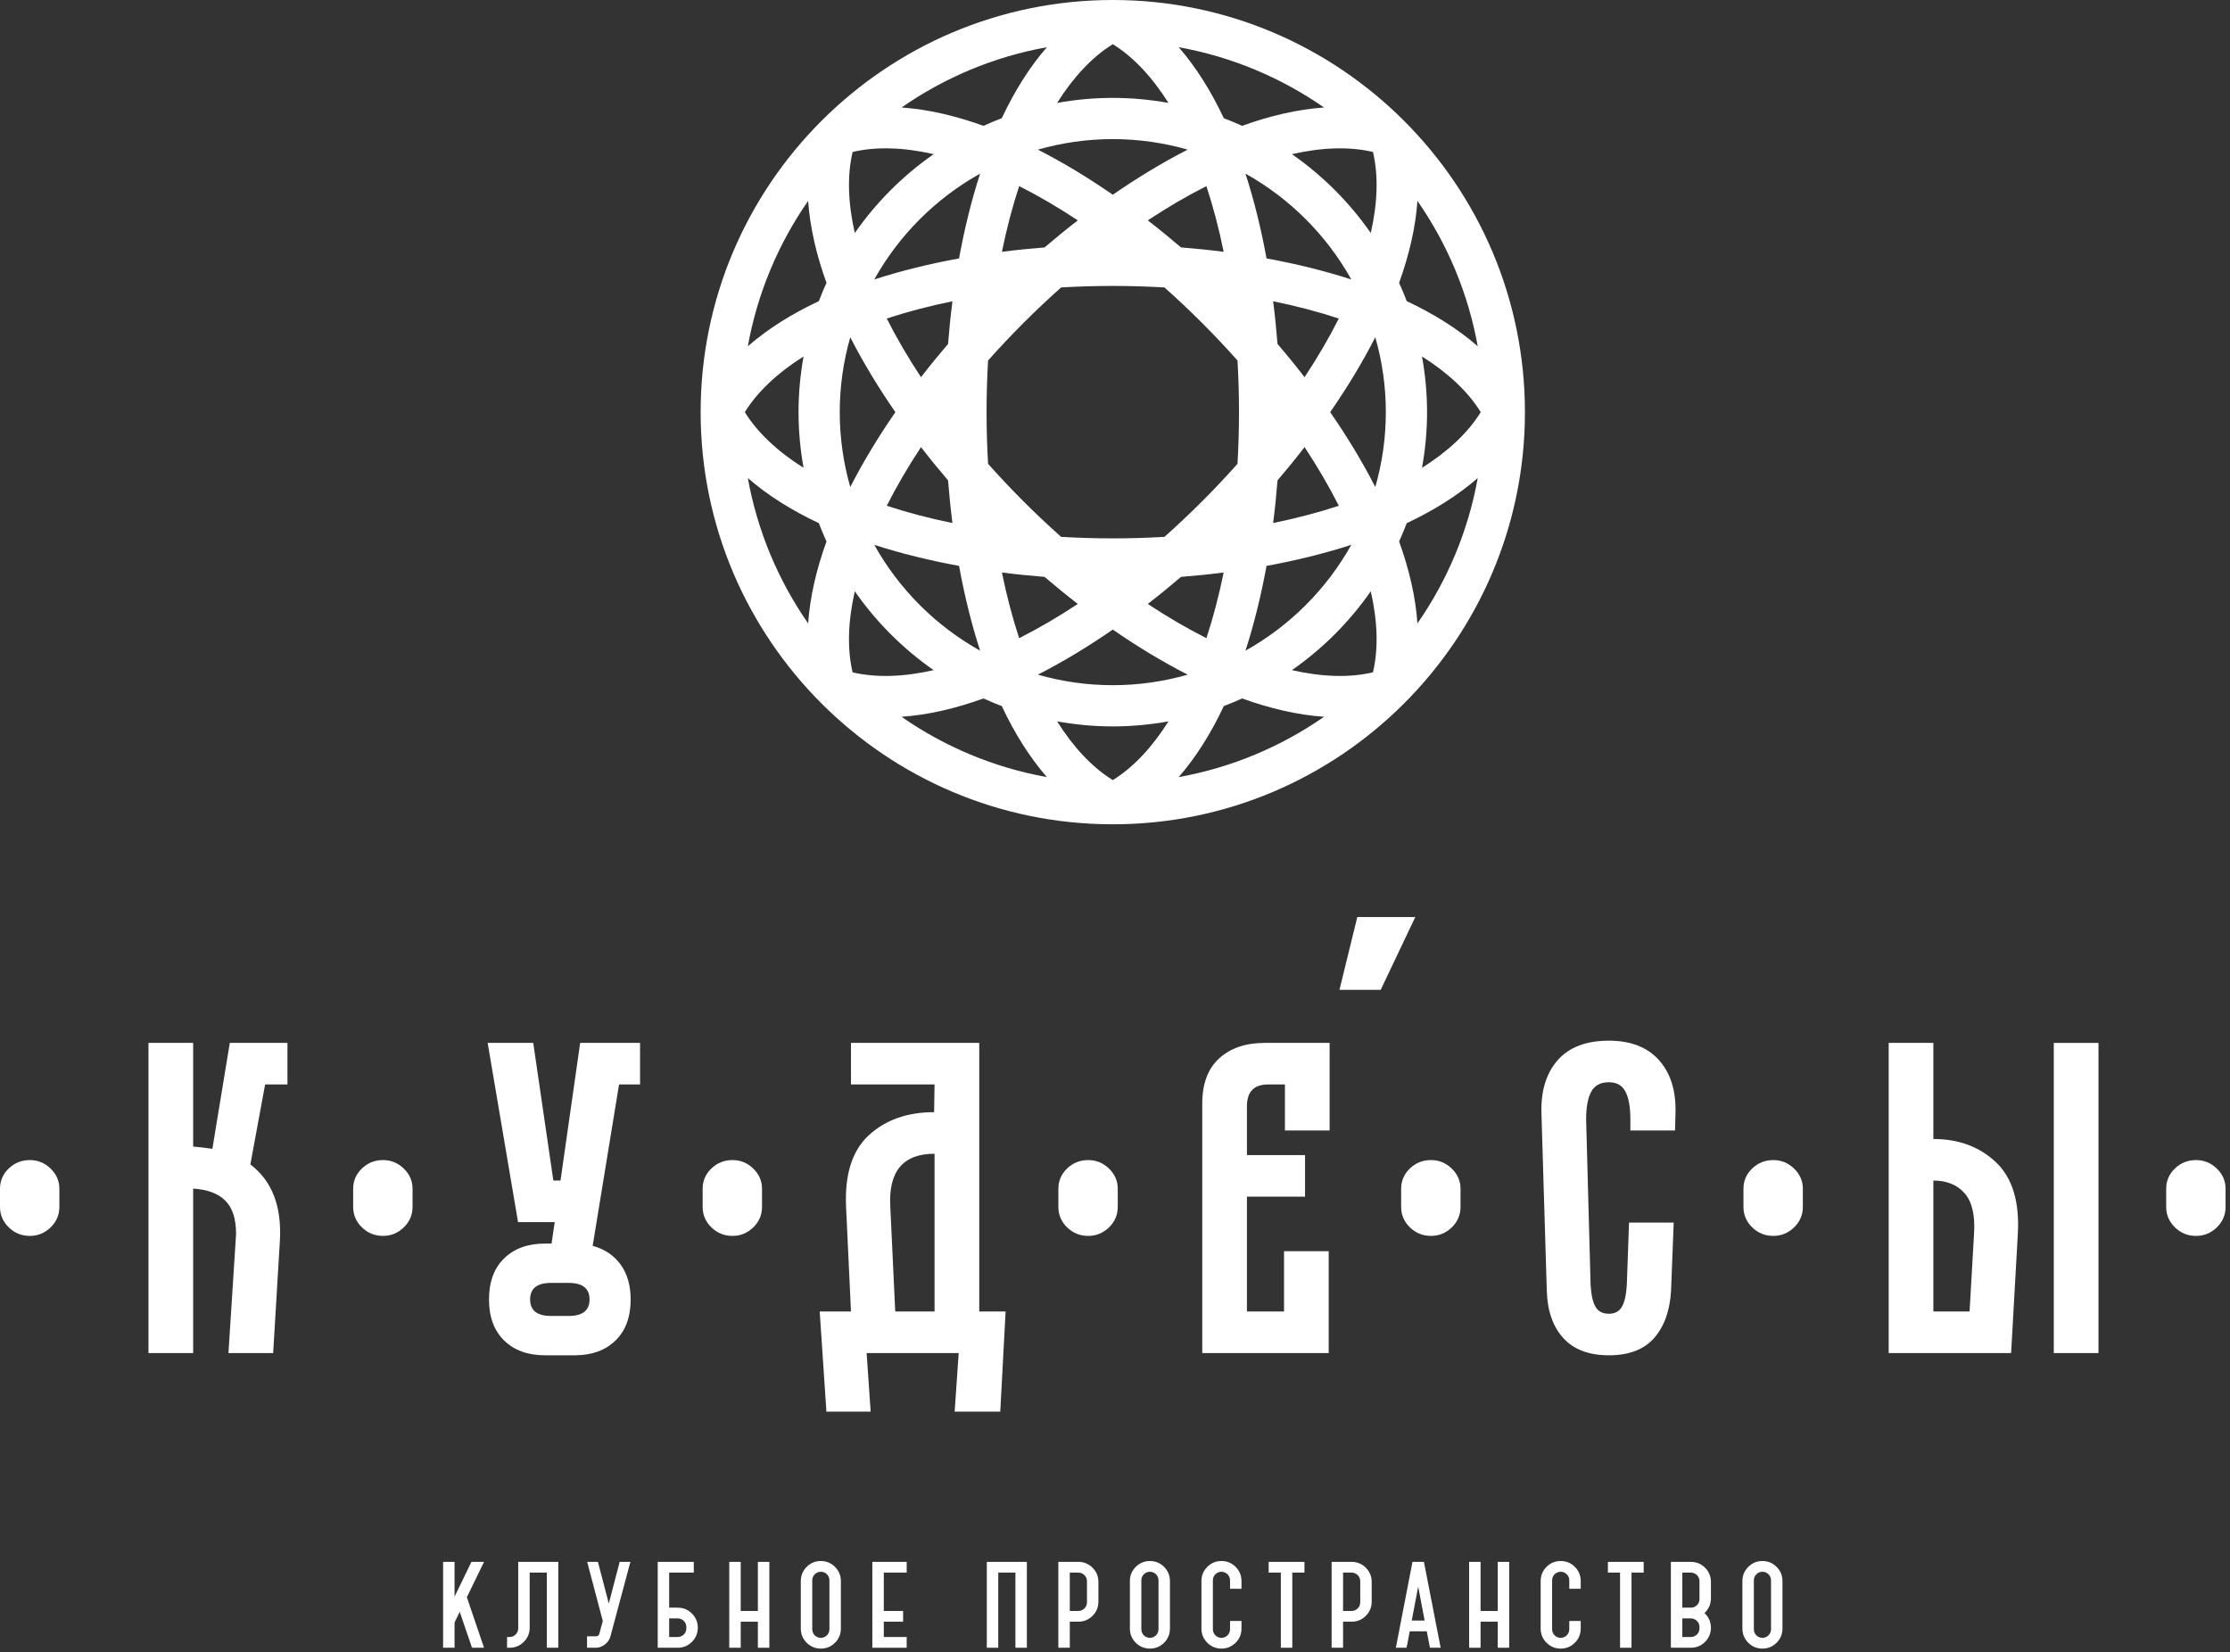
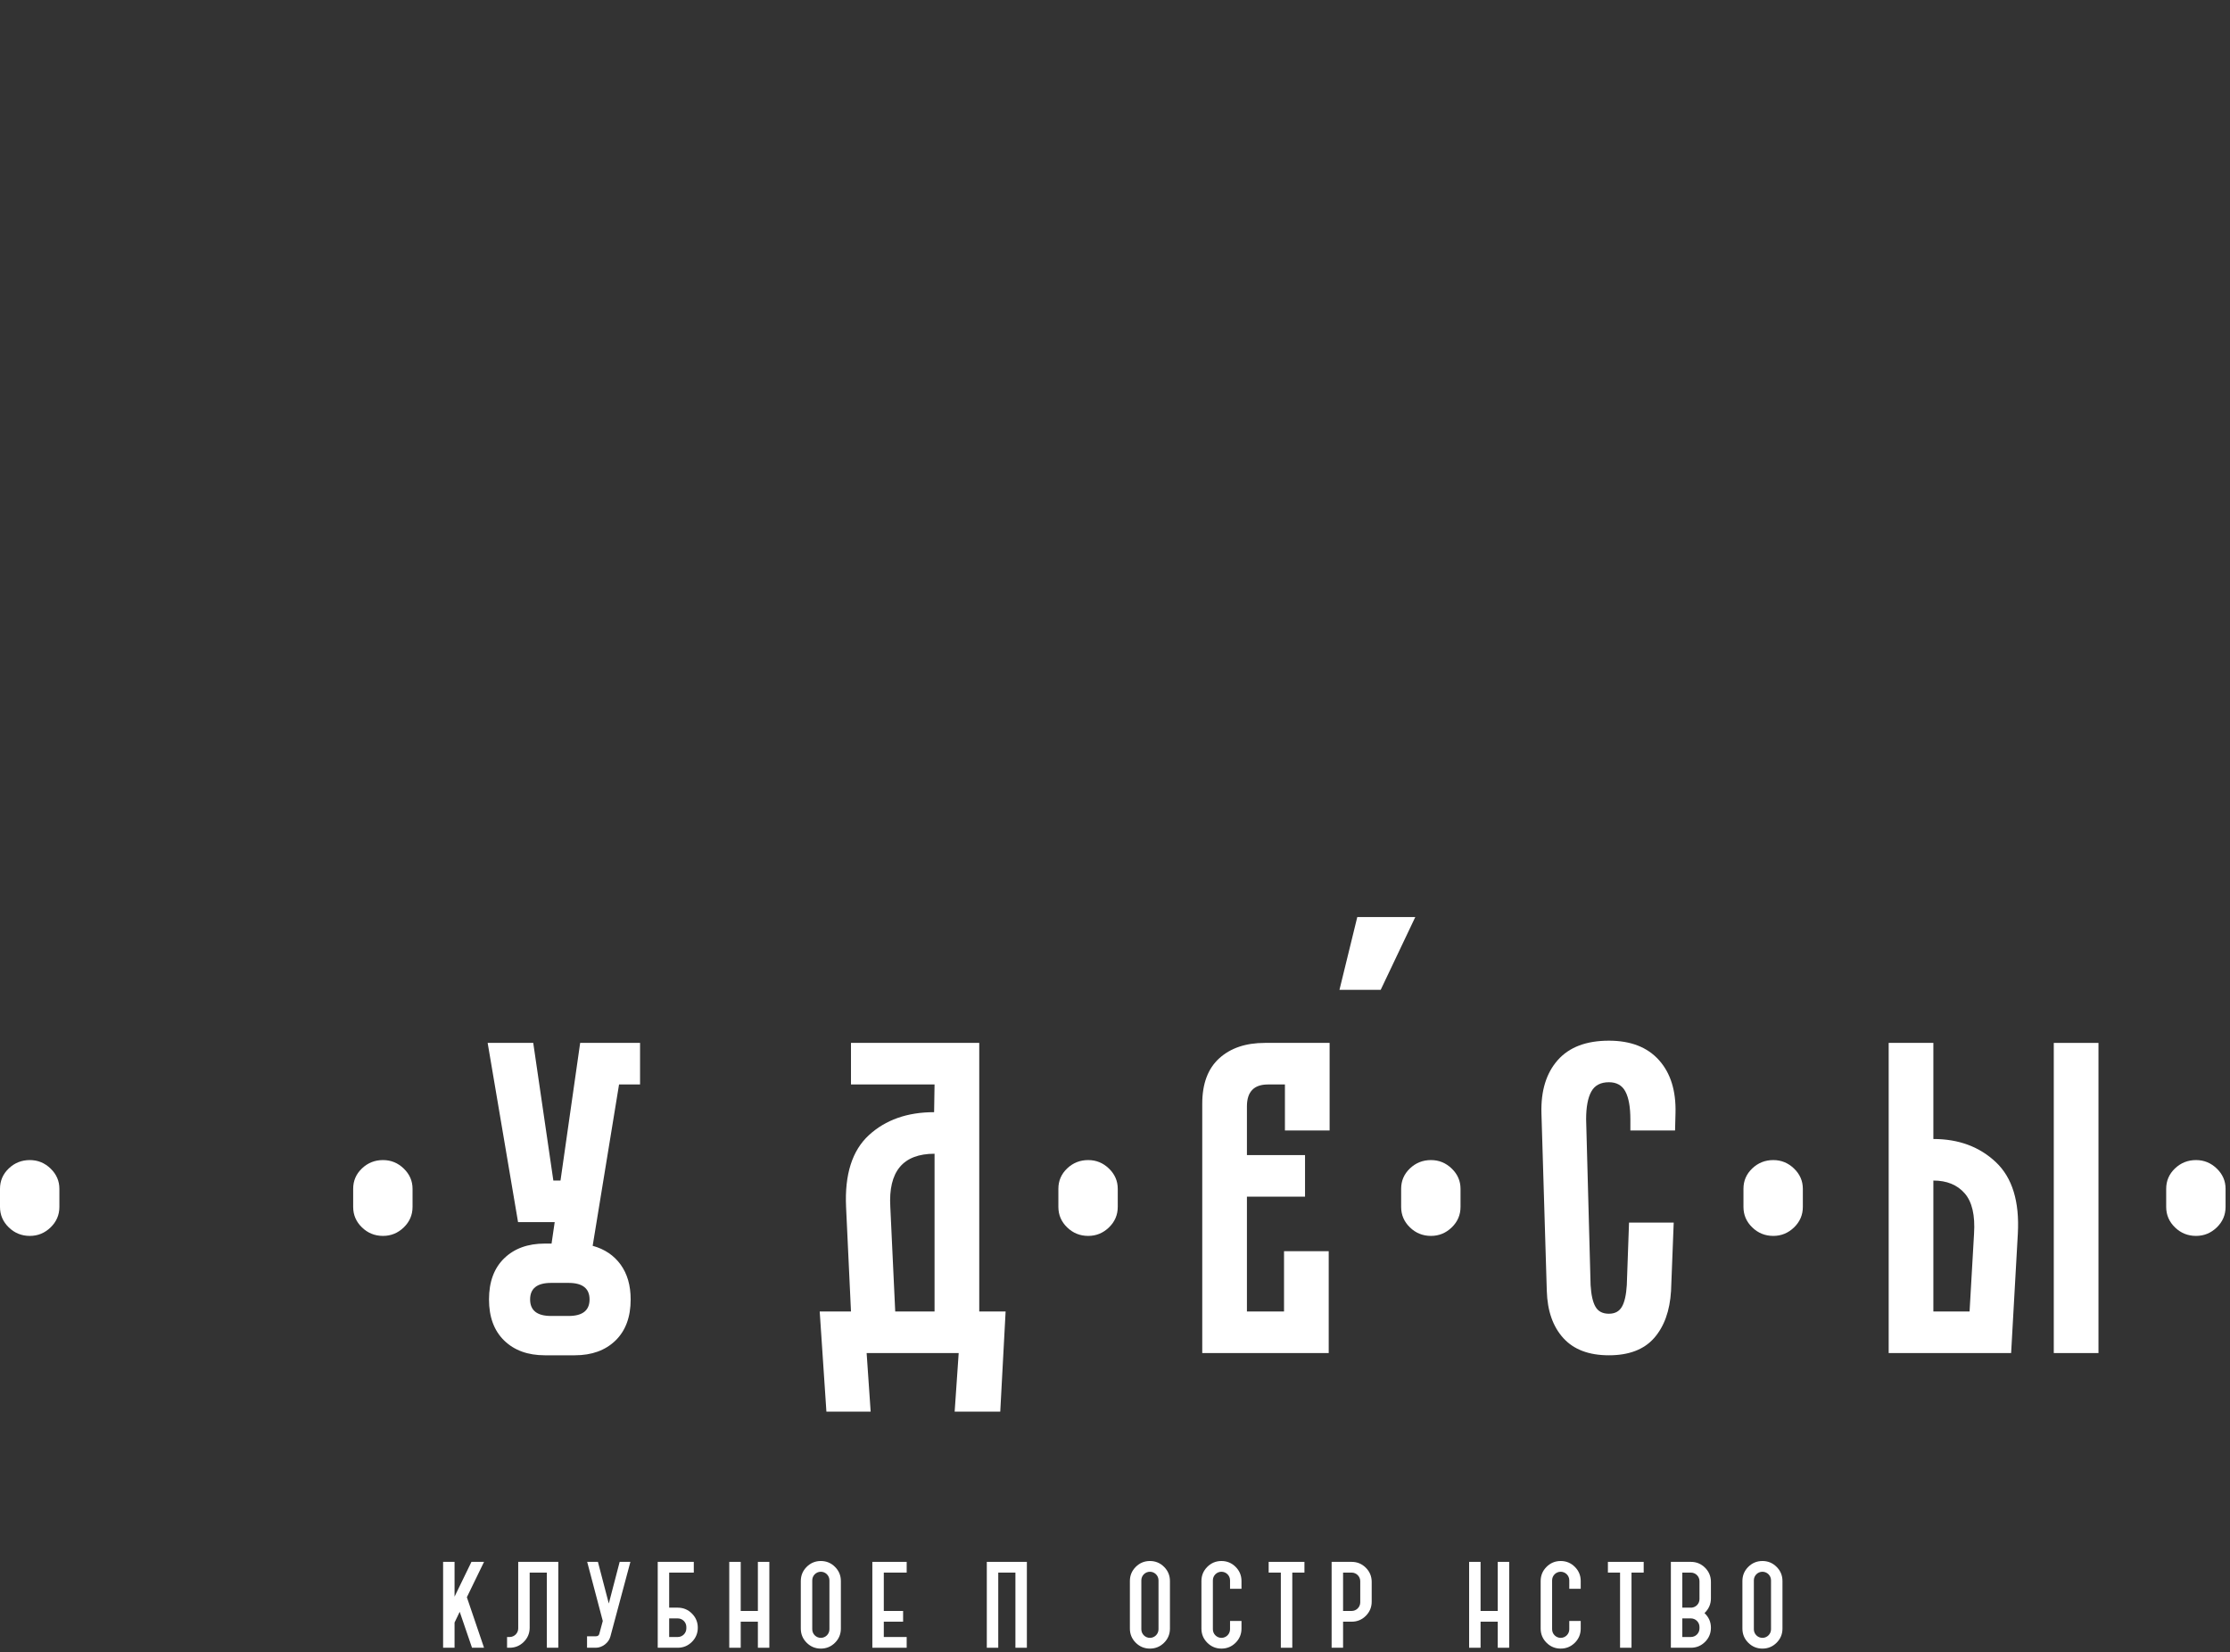
<svg xmlns="http://www.w3.org/2000/svg" width="409" height="303" viewBox="0 0 409 303" fill="none">
  <rect x="0" y="0" width="409" height="303" fill="#333333" stroke="none" />
  <path d="M81.269 302.207V286.456H83.369V292.835L86.467 286.456H88.776L85.627 292.94L88.776 302.207H86.572L84.315 295.617L83.369 297.585V302.207H81.269Z" fill="white" />
  <path d="M92.999 302.207V300.236H93.471C94.337 300.236 95.047 299.528 95.047 298.661V286.456H102.396V302.207H100.296V288.425H97.147V298.531C97.147 299.555 96.779 300.421 96.069 301.129C95.361 301.837 94.496 302.207 93.471 302.207H92.999Z" fill="white" />
  <path d="M107.668 302.207V300.105H109.296C109.636 300.105 109.847 299.948 109.925 299.633L110.555 297.297L107.695 286.456H109.664L111.659 294.096L113.653 286.456H115.621L111.947 300.159C111.659 301.287 110.451 302.207 109.296 302.207H107.668Z" fill="white" />
  <path d="M122.732 296.825V300.236H124.307C125.173 300.236 125.881 299.528 125.881 298.661V298.399C125.881 297.533 125.173 296.825 124.307 296.825H122.732ZM120.632 302.207V286.456H127.247V288.425H122.732V294.856H124.307C125.331 294.856 126.197 295.224 126.905 295.933C127.613 296.641 127.981 297.507 127.981 298.531C127.981 299.555 127.613 300.421 126.905 301.129C126.197 301.837 125.331 302.207 124.307 302.207H120.632" fill="white" />
  <path d="M139.001 302.207V297.428H135.853V302.207H133.752V286.456H135.853V295.46H139.001V286.456H141.103V302.207H139.001Z" fill="white" />
  <path d="M148.973 298.82C148.973 299.685 149.683 300.393 150.548 300.393C151.415 300.393 152.123 299.685 152.123 298.82V289.841C152.123 288.976 151.415 288.268 150.548 288.268C149.683 288.268 148.973 288.976 148.973 289.841V298.82ZM146.873 289.975C146.873 288.949 147.241 288.084 147.949 287.376C148.659 286.667 149.524 286.299 150.548 286.299C151.572 286.299 152.437 286.667 153.147 287.376C153.855 288.084 154.223 288.949 154.223 289.975V298.688C154.223 299.713 153.855 300.579 153.147 301.287C152.437 301.995 151.572 302.363 150.548 302.363C149.524 302.363 148.659 301.995 147.949 301.287C147.241 300.579 146.873 299.713 146.873 298.688V289.975" fill="white" />
  <path d="M159.995 302.207V286.456H166.293V288.425H162.095V295.46H165.637V297.428H162.095V300.236H166.293V302.207H159.995Z" fill="white" />
  <path d="M186.237 302.207V288.425H183.088V302.207H180.988V286.456H188.336V302.207H186.237Z" fill="white" />
-   <path d="M196.209 288.425V295.46H197.784C198.651 295.46 199.359 294.751 199.359 293.884V289.999C199.359 289.133 198.651 288.425 197.784 288.425H196.209ZM194.109 302.207V286.456H197.784C198.808 286.456 199.673 286.825 200.383 287.533C201.091 288.241 201.457 289.108 201.457 290.132V293.755C201.457 294.776 201.091 295.643 200.383 296.352C199.673 297.061 198.808 297.428 197.784 297.428H196.209V302.207H194.109Z" fill="white" />
  <path d="M209.331 298.82C209.331 299.685 210.039 300.393 210.905 300.393C211.771 300.393 212.48 299.685 212.48 298.82V289.841C212.48 288.976 211.771 288.268 210.905 288.268C210.039 288.268 209.331 288.976 209.331 289.841V298.82ZM207.231 289.975C207.231 288.949 207.597 288.084 208.305 287.376C209.016 286.667 209.881 286.299 210.905 286.299C211.928 286.299 212.796 286.667 213.504 287.376C214.212 288.084 214.577 288.949 214.577 289.975V298.688C214.577 299.713 214.212 300.579 213.504 301.287C212.796 301.995 211.928 302.363 210.905 302.363C209.881 302.363 209.016 301.995 208.305 301.287C207.597 300.579 207.231 299.713 207.231 298.688V289.975Z" fill="white" />
  <path d="M222.451 298.82C222.451 299.685 223.159 300.393 224.024 300.393C224.891 300.393 225.599 299.685 225.599 298.82V297.297H227.699V298.688C227.699 299.713 227.332 300.579 226.624 301.287C225.915 301.995 225.048 302.363 224.024 302.363C223.001 302.363 222.135 301.995 221.425 301.287C220.717 300.579 220.351 299.713 220.351 298.688V289.975C220.351 288.949 220.717 288.084 221.425 287.376C222.135 286.667 223.001 286.299 224.024 286.299C225.048 286.299 225.915 286.667 226.624 287.376C227.332 288.084 227.699 288.949 227.699 289.975V291.391H225.599V289.841C225.599 288.976 224.891 288.268 224.024 288.268C223.159 288.268 222.451 288.976 222.451 289.841V298.82Z" fill="white" />
  <path d="M232.684 288.425V286.456H239.245V288.425H237.016V302.207H234.915V288.425H232.684Z" fill="white" />
  <path d="M246.331 288.425V295.46H247.905C248.771 295.46 249.48 294.751 249.48 293.884V289.999C249.48 289.133 248.771 288.425 247.905 288.425H246.331ZM244.231 302.207V286.456H247.905C248.929 286.456 249.796 286.825 250.504 287.533C251.212 288.241 251.58 289.108 251.58 290.132V293.755C251.58 294.776 251.212 295.643 250.504 296.352C249.796 297.061 248.929 297.428 247.905 297.428H246.331V302.207H244.231Z" fill="white" />
-   <path d="M260.108 290.997L258.925 297.219H261.289L260.108 290.997ZM261.159 286.456L264.228 302.207H262.26L261.683 299.187H258.56L257.981 302.207H256.013L259.059 286.456H261.159" fill="white" />
  <path d="M274.697 302.207V297.428H271.548V302.207H269.449V286.456H271.548V295.46H274.697V286.456H276.797V302.207H274.697Z" fill="white" />
  <path d="M284.669 298.82C284.669 299.685 285.379 300.393 286.244 300.393C287.111 300.393 287.819 299.685 287.819 298.82V297.297H289.917V298.688C289.917 299.713 289.552 300.579 288.844 301.287C288.133 301.995 287.268 302.363 286.244 302.363C285.221 302.363 284.353 301.995 283.645 301.287C282.937 300.579 282.569 299.713 282.569 298.688V289.975C282.569 288.949 282.937 288.084 283.645 287.376C284.353 286.667 285.221 286.299 286.244 286.299C287.268 286.299 288.133 286.667 288.844 287.376C289.552 288.084 289.917 288.949 289.917 289.975V291.391H287.819V289.841C287.819 288.976 287.111 288.268 286.244 288.268C285.379 288.268 284.669 288.976 284.669 289.841V298.82Z" fill="white" />
  <path d="M294.903 288.425V286.456H301.464V288.425H299.233V302.207H297.132V288.425H294.903Z" fill="white" />
  <path d="M308.551 296.825V300.236H310.125C310.991 300.236 311.699 299.528 311.699 298.661V298.399C311.699 297.533 310.991 296.825 310.125 296.825H308.551ZM308.551 288.425V294.856H310.255C311.069 294.776 311.699 294.12 311.699 293.281V289.999C311.699 289.133 310.991 288.425 310.125 288.425H308.551ZM306.451 302.207V286.456H310.125C311.148 286.456 312.016 286.825 312.724 287.533C313.432 288.241 313.797 289.108 313.797 290.132V293.149C313.797 294.2 313.405 295.092 312.619 295.853C313.405 296.589 313.797 297.48 313.797 298.531C313.797 299.555 313.432 300.421 312.724 301.129C312.016 301.837 311.148 302.207 310.125 302.207H306.451" fill="white" />
  <path d="M321.671 298.82C321.671 299.685 322.379 300.393 323.244 300.393C324.111 300.393 324.819 299.685 324.819 298.82V289.841C324.819 288.976 324.111 288.268 323.244 288.268C322.379 288.268 321.671 288.976 321.671 289.841V298.82ZM319.571 289.975C319.571 288.949 319.937 288.084 320.645 287.376C321.353 286.667 322.221 286.299 323.244 286.299C324.268 286.299 325.133 286.667 325.844 287.376C326.552 288.084 326.919 288.949 326.919 289.975V298.688C326.919 299.713 326.552 300.579 325.844 301.287C325.133 301.995 324.268 302.363 323.244 302.363C322.221 302.363 321.353 301.995 320.645 301.287C319.937 300.579 319.571 299.713 319.571 298.688V289.975" fill="white" />
-   <path d="M27.229 191.275H35.427V210.292C36.245 210.347 37.42 210.484 38.951 210.701L42.148 191.275H52.721V198.899H48.623L45.917 213.571C49.905 216.576 51.709 221.275 51.328 227.668L50.099 248.16H41.901L43.213 227.668L43.295 226.275C43.295 223.544 42.64 221.521 41.327 220.209C40.016 218.897 38.049 218.16 35.427 217.996V248.16H27.229V191.275Z" fill="white" />
  <path d="M64.775 218.031C64.775 216.565 65.311 215.321 66.384 214.299C67.459 213.275 68.745 212.765 70.245 212.765C71.711 212.765 72.981 213.284 74.055 214.324C75.129 215.364 75.665 216.6 75.665 218.031V221.355C75.665 222.821 75.129 224.073 74.055 225.113C72.981 226.153 71.711 226.672 70.245 226.672C68.745 226.672 67.459 226.153 66.384 225.113C65.311 224.073 64.775 222.821 64.775 221.355V218.031Z" fill="white" />
  <path d="M-0 218.031C-0 216.565 0.537 215.321 1.611 214.299C2.684 213.275 3.971 212.765 5.471 212.765C6.936 212.765 8.206 213.284 9.28 214.324C10.354 215.364 10.891 216.6 10.891 218.031V221.355C10.891 222.821 10.354 224.073 9.28 225.113C8.206 226.153 6.936 226.672 5.471 226.672C3.971 226.672 2.684 226.153 1.611 225.113C0.537 224.073 -0 222.821 -0 221.355V218.031Z" fill="white" />
  <path d="M104.276 241.357H101.079C98.511 241.357 97.227 240.345 97.227 238.324C97.227 236.304 98.511 235.292 101.079 235.292H104.276C106.844 235.292 108.129 236.304 108.129 238.324C108.129 240.345 106.844 241.357 104.276 241.357ZM117.391 198.899V191.275H106.407L102.801 216.521H101.489L97.801 191.275H89.44L95.015 224.144H101.736L101.161 228.079H99.932C96.817 228.079 94.331 228.98 92.473 230.783C90.615 232.587 89.687 235.101 89.687 238.324C89.687 241.548 90.615 244.061 92.473 245.865C94.331 247.668 96.817 248.569 99.932 248.569H105.424C108.539 248.569 111.025 247.668 112.883 245.865C114.739 244.061 115.669 241.548 115.669 238.324C115.669 235.756 115.055 233.625 113.825 231.932C112.596 230.237 110.887 229.091 108.701 228.489L113.539 198.899H117.391Z" fill="white" />
-   <path d="M128.871 218.031C128.871 216.565 129.408 215.321 130.481 214.299C131.555 213.275 132.841 212.765 134.341 212.765C135.807 212.765 137.076 213.284 138.151 214.324C139.225 215.364 139.761 216.6 139.761 218.031V221.355C139.761 222.821 139.225 224.073 138.151 225.113C137.076 226.153 135.807 226.672 134.341 226.672C132.841 226.672 131.555 226.153 130.481 225.113C129.408 224.073 128.871 222.821 128.871 221.355V218.031Z" fill="white" />
  <path d="M171.405 240.537H164.192L163.291 221.357C162.908 214.855 165.613 211.603 171.405 211.603V240.537ZM179.603 240.537V191.275H156.077V198.899H171.405L171.324 203.98C166.405 203.98 162.416 205.388 159.356 208.201C156.296 211.016 154.903 215.401 155.176 221.357L156.077 240.537H150.34L151.569 258.897H159.685L158.947 248.16H175.831L175.093 258.897H183.455L184.437 240.537H179.603Z" fill="white" />
  <path d="M194.115 218.031C194.115 216.565 194.651 215.321 195.724 214.299C196.797 213.275 198.085 212.765 199.585 212.765C201.051 212.765 202.321 213.284 203.395 214.324C204.468 215.364 205.005 216.6 205.005 218.031V221.355C205.005 222.821 204.468 224.073 203.395 225.113C202.321 226.153 201.051 226.672 199.585 226.672C198.085 226.672 196.797 226.153 195.724 225.113C194.651 224.073 194.115 222.821 194.115 221.355V218.031Z" fill="white" />
  <path d="M220.503 202.424C220.503 198.764 221.539 195.989 223.616 194.103C225.692 192.217 228.479 191.275 231.977 191.275H243.861V207.34H235.665V198.899H232.551C229.981 198.899 228.697 200.239 228.697 202.915V211.849H239.353V219.472H228.697V240.537H235.501V229.473H243.697V248.16H220.503V202.424Z" fill="white" />
  <path d="M256.981 218.031C256.981 216.565 257.519 215.321 258.592 214.299C259.665 213.275 260.952 212.765 262.453 212.765C263.917 212.765 265.188 213.284 266.261 214.324C267.336 215.364 267.872 216.6 267.872 218.031V221.355C267.872 222.821 267.336 224.073 266.261 225.113C265.188 226.153 263.917 226.672 262.453 226.672C260.952 226.672 259.665 226.153 258.592 225.113C257.519 224.073 256.981 222.821 256.981 221.355V218.031Z" fill="white" />
  <path d="M285.703 194.432C287.807 192.053 290.935 190.867 295.088 190.867C299.076 190.867 302.137 192.053 304.268 194.432C306.4 196.808 307.409 200.047 307.301 204.144L307.22 207.34H299.023V205.292C299.023 203.051 298.721 201.357 298.121 200.211C297.519 199.063 296.509 198.489 295.088 198.489C293.559 198.489 292.477 199.063 291.852 200.211C291.223 201.357 290.908 203.051 290.908 205.292L291.728 235.701C291.837 237.504 292.137 238.829 292.631 239.677C293.121 240.525 293.941 240.947 295.088 240.947C296.183 240.947 296.975 240.525 297.465 239.677C297.959 238.829 298.257 237.504 298.368 235.701L298.777 224.225H306.973L306.483 236.767C306.263 240.429 305.224 243.312 303.367 245.415C301.511 247.519 298.749 248.569 295.088 248.569C291.428 248.569 288.64 247.519 286.729 245.415C284.815 243.312 283.804 240.429 283.696 236.767L282.712 204.144C282.601 200.047 283.6 196.808 285.703 194.432Z" fill="white" />
  <path d="M319.765 218.031C319.765 216.565 320.301 215.321 321.376 214.299C322.449 213.275 323.736 212.765 325.237 212.765C326.701 212.765 327.971 213.284 329.045 214.324C330.12 215.364 330.656 216.6 330.656 218.031V221.355C330.656 222.821 330.12 224.073 329.045 225.113C327.971 226.153 326.701 226.672 325.237 226.672C323.736 226.672 322.449 226.153 321.376 225.113C320.301 224.073 319.765 222.821 319.765 221.355V218.031Z" fill="white" />
  <path d="M397.297 218.031C397.297 216.565 397.835 215.321 398.908 214.299C399.981 213.275 401.268 212.765 402.769 212.765C404.235 212.765 405.504 213.284 406.577 214.324C407.652 215.364 408.188 216.6 408.188 218.031V221.355C408.188 222.821 407.652 224.073 406.577 225.113C405.504 226.153 404.235 226.672 402.769 226.672C401.268 226.672 399.981 226.153 398.908 225.113C397.835 224.073 397.297 222.821 397.297 221.355V218.031Z" fill="white" />
  <path d="M362.055 226.275L361.235 240.537H354.595V216.521C357.055 216.521 358.965 217.3 360.332 218.857C361.697 220.415 362.272 222.887 362.055 226.275ZM366.071 213.16C363.065 210.32 359.24 208.899 354.595 208.899V191.275H346.399V248.16H368.856L370.087 226.275C370.413 220.375 369.075 216.003 366.071 213.16Z" fill="white" />
  <path d="M376.68 248.16H384.877V191.275H376.68V248.16Z" fill="white" />
  <path d="M253.232 181.539L259.577 168.189H248.937L245.669 181.539H253.232Z" fill="white" />
-   <path d="M256.607 99.305C257.107 98.203 257.577 97.085 258.009 95.948C262.919 93.64 267.34 90.896 271.029 87.676C269.271 97.441 265.428 106.488 259.968 114.336C259.632 109.459 258.445 104.401 256.607 99.305ZM224.452 129.504C225.591 129.072 226.709 128.601 227.813 128.1C232.909 129.939 237.967 131.127 242.845 131.461C234.995 136.923 225.948 140.767 216.18 142.525C219.4 138.836 222.144 134.415 224.452 129.504ZM180.375 128.1C181.479 128.601 182.597 129.072 183.737 129.504C186.045 134.415 188.789 138.836 192.009 142.525C182.241 140.767 173.193 136.923 165.344 131.461C170.221 131.127 175.279 129.939 180.375 128.1V128.1ZM150.181 95.948C150.612 97.085 151.083 98.203 151.583 99.304C149.744 104.4 148.556 109.459 148.22 114.336C142.761 106.488 138.919 97.441 137.159 87.676C140.849 90.896 145.269 93.64 150.181 95.948V95.948ZM151.583 51.877C151.083 52.979 150.612 54.096 150.181 55.233C145.269 57.541 140.849 60.285 137.159 63.505C138.919 53.74 142.761 44.695 148.22 36.844C148.556 41.723 149.744 46.78 151.583 51.877V51.877ZM183.737 21.677C182.6 22.108 181.483 22.579 180.381 23.079C175.285 21.24 170.227 20.052 165.349 19.716C173.197 14.256 182.244 10.415 192.009 8.656C188.789 12.345 186.045 16.767 183.737 21.677V21.677ZM227.808 23.079C226.707 22.579 225.589 22.108 224.452 21.677C222.144 16.767 219.4 12.345 216.18 8.656C225.945 10.415 234.991 14.256 242.841 19.716C237.963 20.052 232.905 21.24 227.808 23.079ZM258.009 55.233C257.577 54.096 257.107 52.979 256.607 51.876C258.445 46.78 259.632 41.723 259.968 36.844C265.428 44.693 269.271 53.74 271.029 63.505C267.34 60.285 262.919 57.541 258.009 55.233ZM260.808 65.377C265.563 68.376 269.243 71.808 271.581 75.591C269.243 79.373 265.563 82.805 260.808 85.804C261.405 82.487 261.733 79.077 261.733 75.591C261.733 72.104 261.405 68.695 260.808 65.377V65.377ZM204.095 133.228C207.58 133.228 210.991 132.9 214.307 132.304C211.308 137.057 207.876 140.739 204.095 143.076C200.312 140.739 196.88 137.057 193.88 132.304C197.199 132.9 200.608 133.228 204.095 133.228ZM147.381 85.804C142.628 82.805 138.947 79.373 136.608 75.591C138.947 71.808 142.628 68.376 147.381 65.377C146.785 68.695 146.457 72.104 146.457 75.591C146.457 79.077 146.785 82.487 147.381 85.804ZM204.095 17.953C200.608 17.953 197.199 18.281 193.88 18.877C196.88 14.124 200.312 10.443 204.095 8.104C207.876 10.443 211.308 14.124 214.307 18.877C210.991 18.281 207.58 17.953 204.095 17.953ZM243.969 75.591C247.049 71.135 249.86 66.519 252.241 61.853C253.491 66.221 254.173 70.827 254.173 75.591C254.173 80.355 253.491 84.96 252.241 89.328C249.86 84.663 247.049 80.047 243.969 75.591ZM232.291 103.787C237.616 102.815 242.861 101.539 247.841 99.925C243.3 108.057 236.561 114.796 228.429 119.337C230.043 114.359 231.317 109.112 232.291 103.787ZM204.095 115.469C208.551 118.549 213.169 121.356 217.836 123.737C213.465 124.987 208.859 125.669 204.095 125.669C199.328 125.669 194.723 124.987 190.352 123.737C195.019 121.356 199.637 118.549 204.095 115.469ZM175.899 103.787C176.871 109.112 178.145 114.359 179.76 119.337C171.628 114.796 164.888 108.057 160.348 99.925C165.327 101.539 170.573 102.815 175.899 103.787V103.787ZM164.219 75.591C161.139 80.048 158.328 84.663 155.947 89.329C154.699 84.96 154.016 80.355 154.016 75.591C154.016 70.827 154.699 66.221 155.947 61.852C158.328 66.519 161.139 71.135 164.219 75.591ZM175.899 47.395C170.573 48.367 165.327 49.641 160.348 51.256C164.888 43.124 171.628 36.384 179.76 31.844C178.145 36.823 176.871 42.069 175.899 47.395V47.395ZM204.095 35.716C199.639 32.635 195.023 29.824 190.356 27.444C194.725 26.195 199.331 25.512 204.095 25.512C208.859 25.512 213.464 26.195 217.833 27.444C213.167 29.825 208.552 32.635 204.095 35.716ZM232.291 47.395C231.317 42.069 230.043 36.823 228.429 31.844C236.561 36.384 243.299 43.124 247.841 51.256C242.861 49.641 237.616 48.367 232.291 47.395V47.395ZM234.305 63.077C234.105 60.488 233.839 57.875 233.504 55.255C237.772 56.125 241.803 57.187 245.549 58.42C243.772 61.941 241.673 65.541 239.269 69.175C237.653 67.085 235.995 65.049 234.305 63.077V63.077ZM234.305 88.105C235.995 86.132 237.653 84.096 239.269 82.007C241.672 85.64 243.772 89.24 245.549 92.761C241.803 93.996 237.772 95.056 233.504 95.927C233.839 93.307 234.105 90.693 234.305 88.105V88.105ZM216.611 105.803C219.197 105.601 221.811 105.335 224.429 105C223.559 109.268 222.499 113.297 221.265 117.044C217.744 115.267 214.145 113.168 210.513 110.767C212.601 109.151 214.637 107.491 216.611 105.803V105.803ZM191.577 105.803C193.551 107.491 195.587 109.151 197.676 110.767C194.044 113.168 190.444 115.268 186.923 117.045C185.689 113.299 184.631 109.268 183.759 105C186.379 105.335 188.991 105.601 191.577 105.803V105.803ZM173.883 88.105C174.084 90.693 174.351 93.307 174.685 95.927C170.416 95.056 166.387 93.996 162.639 92.761C164.416 89.24 166.517 85.64 168.919 82.007C170.535 84.096 172.195 86.132 173.883 88.105V88.105ZM173.883 63.076C172.195 65.049 170.535 67.085 168.919 69.175C166.517 65.54 164.416 61.941 162.639 58.419C166.387 57.187 170.416 56.125 174.685 55.255C174.351 57.875 174.084 60.488 173.883 63.076ZM191.58 45.379C188.992 45.58 186.379 45.847 183.759 46.181C184.631 41.912 185.691 37.881 186.924 34.135C190.445 35.912 194.045 38.012 197.68 40.416C195.591 42.031 193.553 43.691 191.58 45.379V45.379ZM216.608 45.379C214.635 43.691 212.6 42.031 210.511 40.416C214.144 38.013 217.743 35.913 221.265 34.136C222.499 37.883 223.559 41.913 224.429 46.181C221.809 45.847 219.196 45.58 216.608 45.379V45.379ZM227.243 75.591C227.243 78.809 227.147 81.971 226.967 85.065C224.907 87.381 222.741 89.683 220.464 91.959C218.188 94.235 215.885 96.403 213.569 98.464C210.472 98.644 207.312 98.74 204.093 98.74C200.876 98.74 197.715 98.644 194.62 98.465C192.304 96.403 190.003 94.237 187.727 91.961C185.451 89.685 183.283 87.383 181.221 85.065C181.041 81.971 180.945 78.809 180.945 75.591C180.945 72.372 181.041 69.212 181.221 66.116C183.283 63.8 185.451 61.496 187.727 59.22C190.003 56.945 192.304 54.779 194.62 52.717C197.715 52.537 200.875 52.441 204.093 52.441C207.312 52.441 210.473 52.537 213.569 52.717C215.885 54.779 218.188 56.947 220.464 59.223C222.741 61.499 224.907 63.8 226.967 66.115C227.147 69.211 227.243 72.372 227.243 75.591V75.591ZM251.412 42.737C247.488 37.101 242.584 32.197 236.948 28.273C242.44 27.025 247.479 26.848 251.815 27.871C252.837 32.205 252.66 37.245 251.412 42.737V42.737ZM156.375 27.871C160.711 26.847 165.751 27.023 171.244 28.271C165.607 32.196 160.703 37.1 156.776 42.737C155.529 37.245 155.352 32.205 156.375 27.871ZM156.776 108.444C160.701 114.08 165.604 118.983 171.241 122.909C165.748 124.156 160.709 124.333 156.375 123.311C155.352 118.975 155.529 113.936 156.776 108.444V108.444ZM251.813 123.311C247.48 124.333 242.441 124.156 236.948 122.908C242.584 118.983 247.487 114.08 251.412 108.444C252.66 113.937 252.837 118.976 251.813 123.311V123.311ZM204.095 -4.50555e-06C162.413 -4.50555e-06 128.504 33.909 128.504 75.591C128.504 117.272 162.413 151.181 204.095 151.181C245.776 151.181 279.685 117.272 279.685 75.591C279.685 33.909 245.776 -4.50555e-06 204.095 -4.50555e-06Z" fill="white" />
</svg>